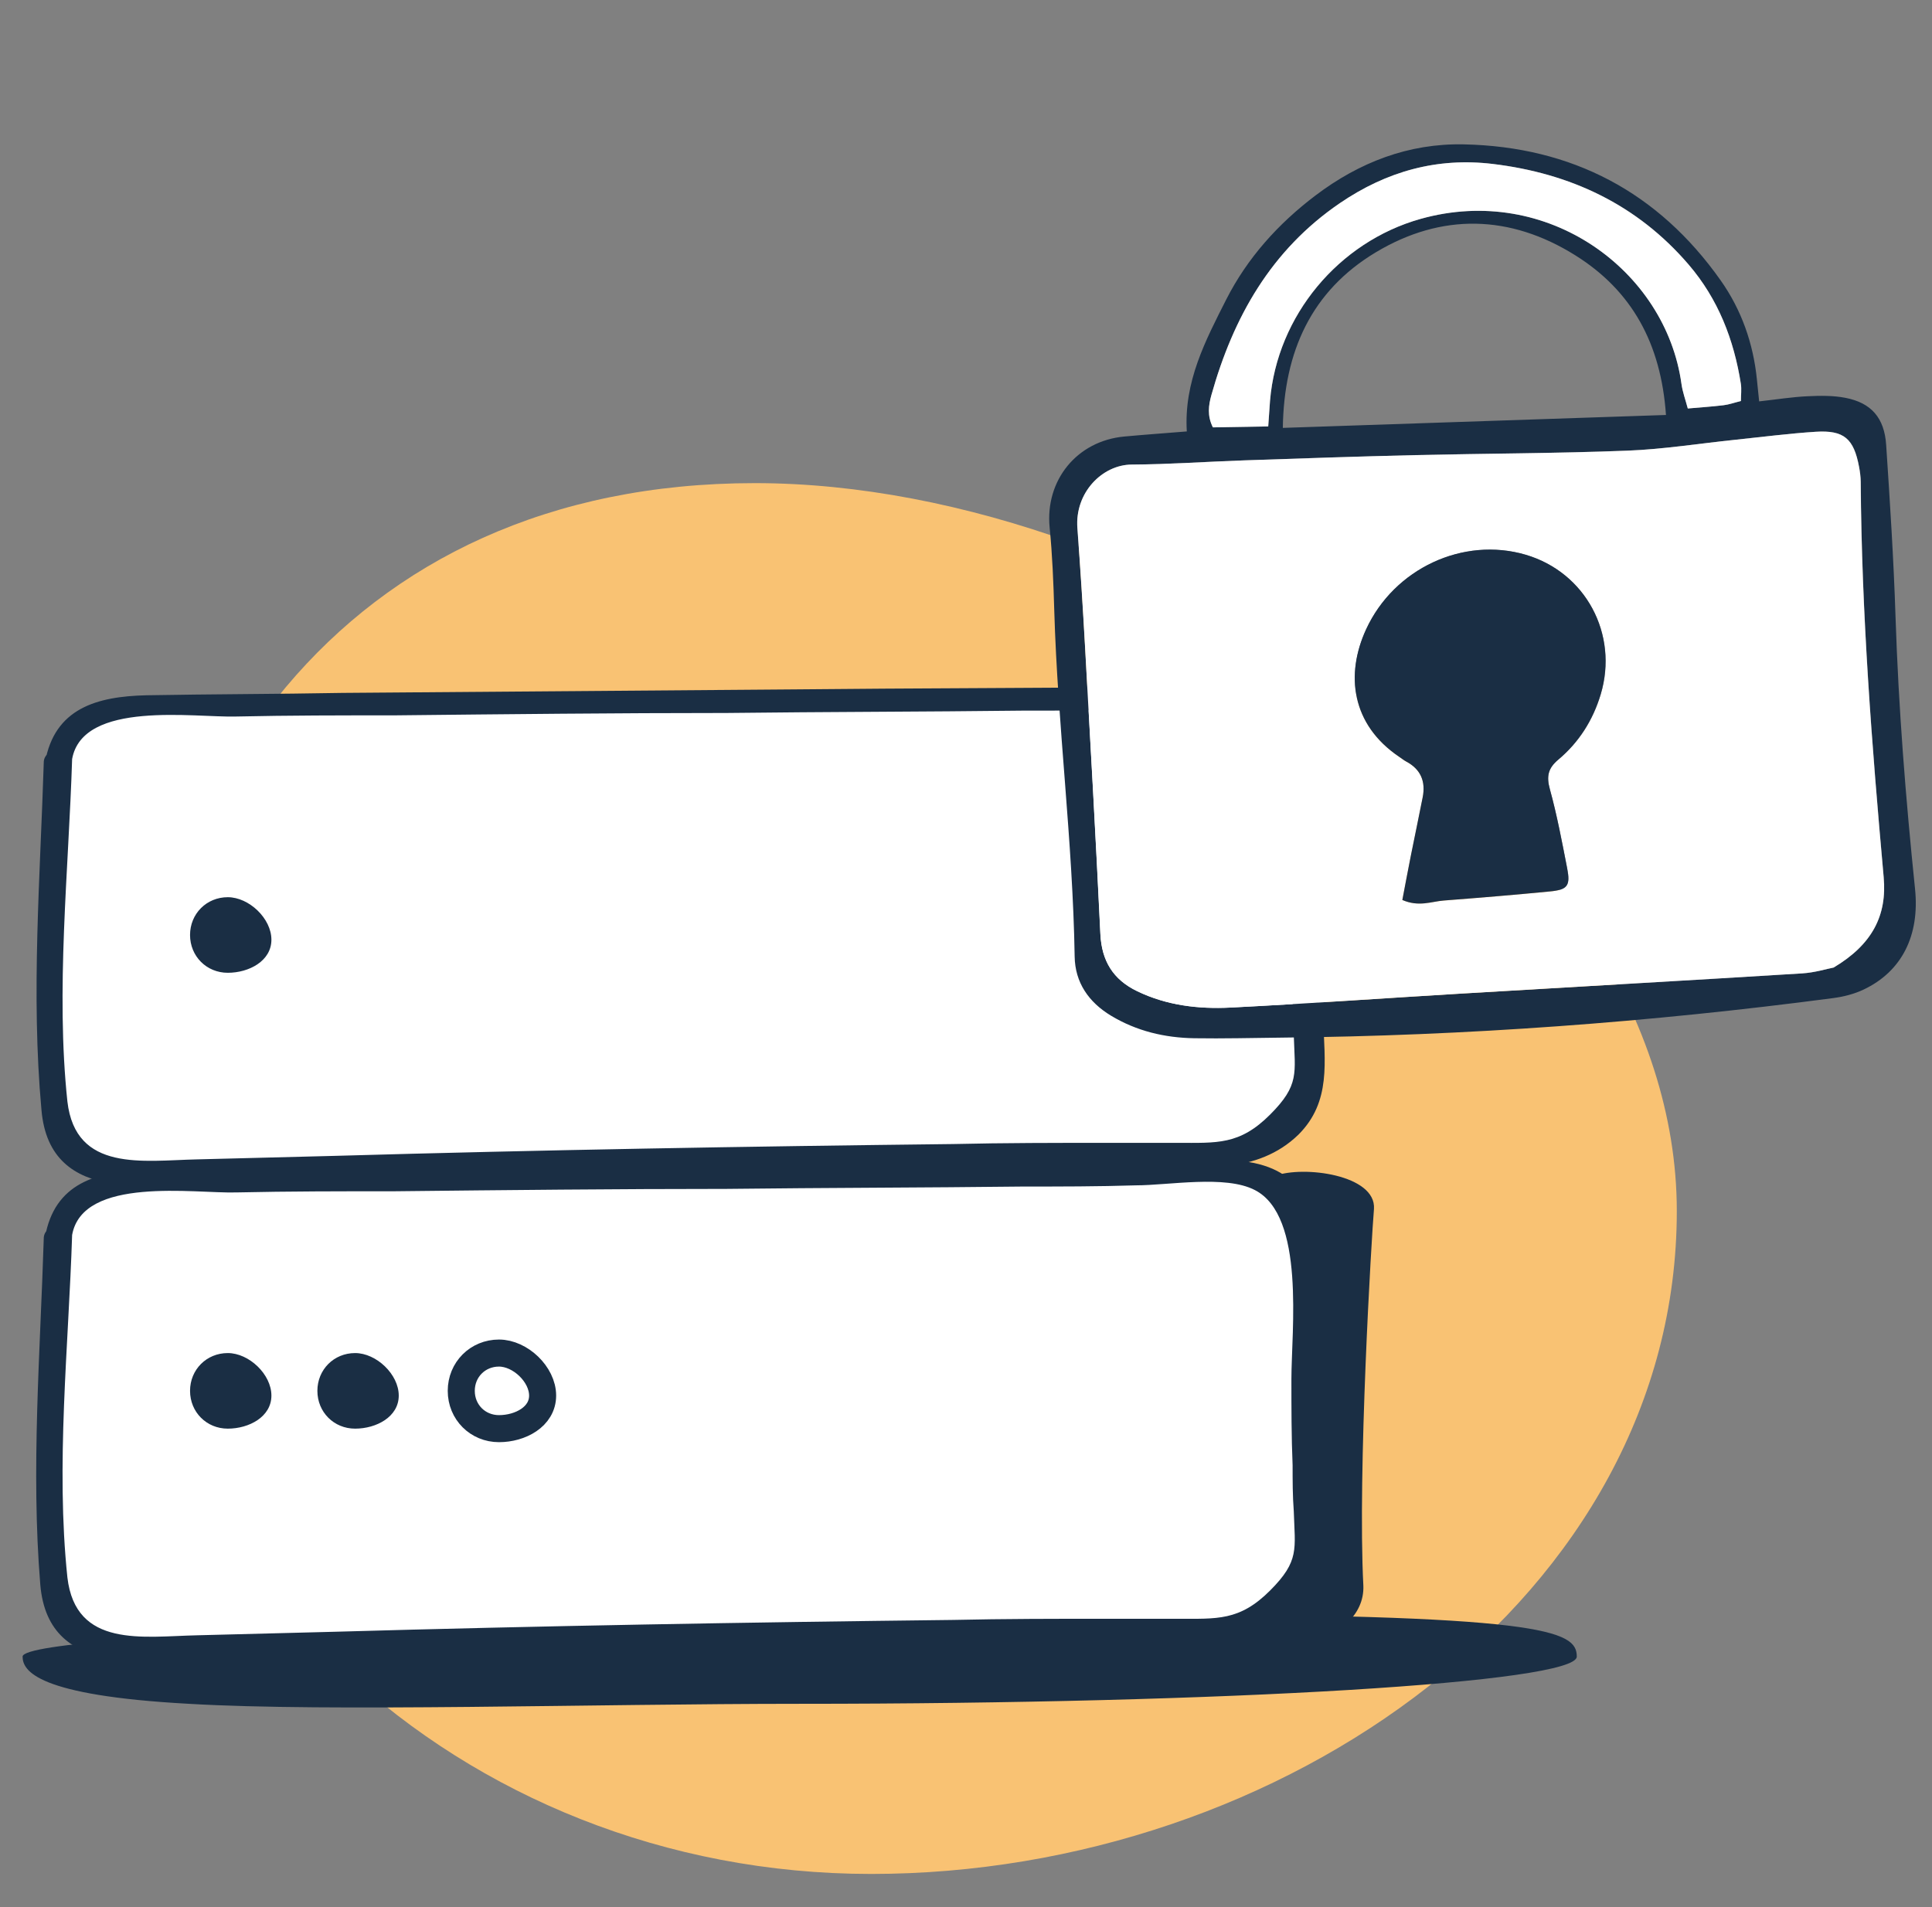
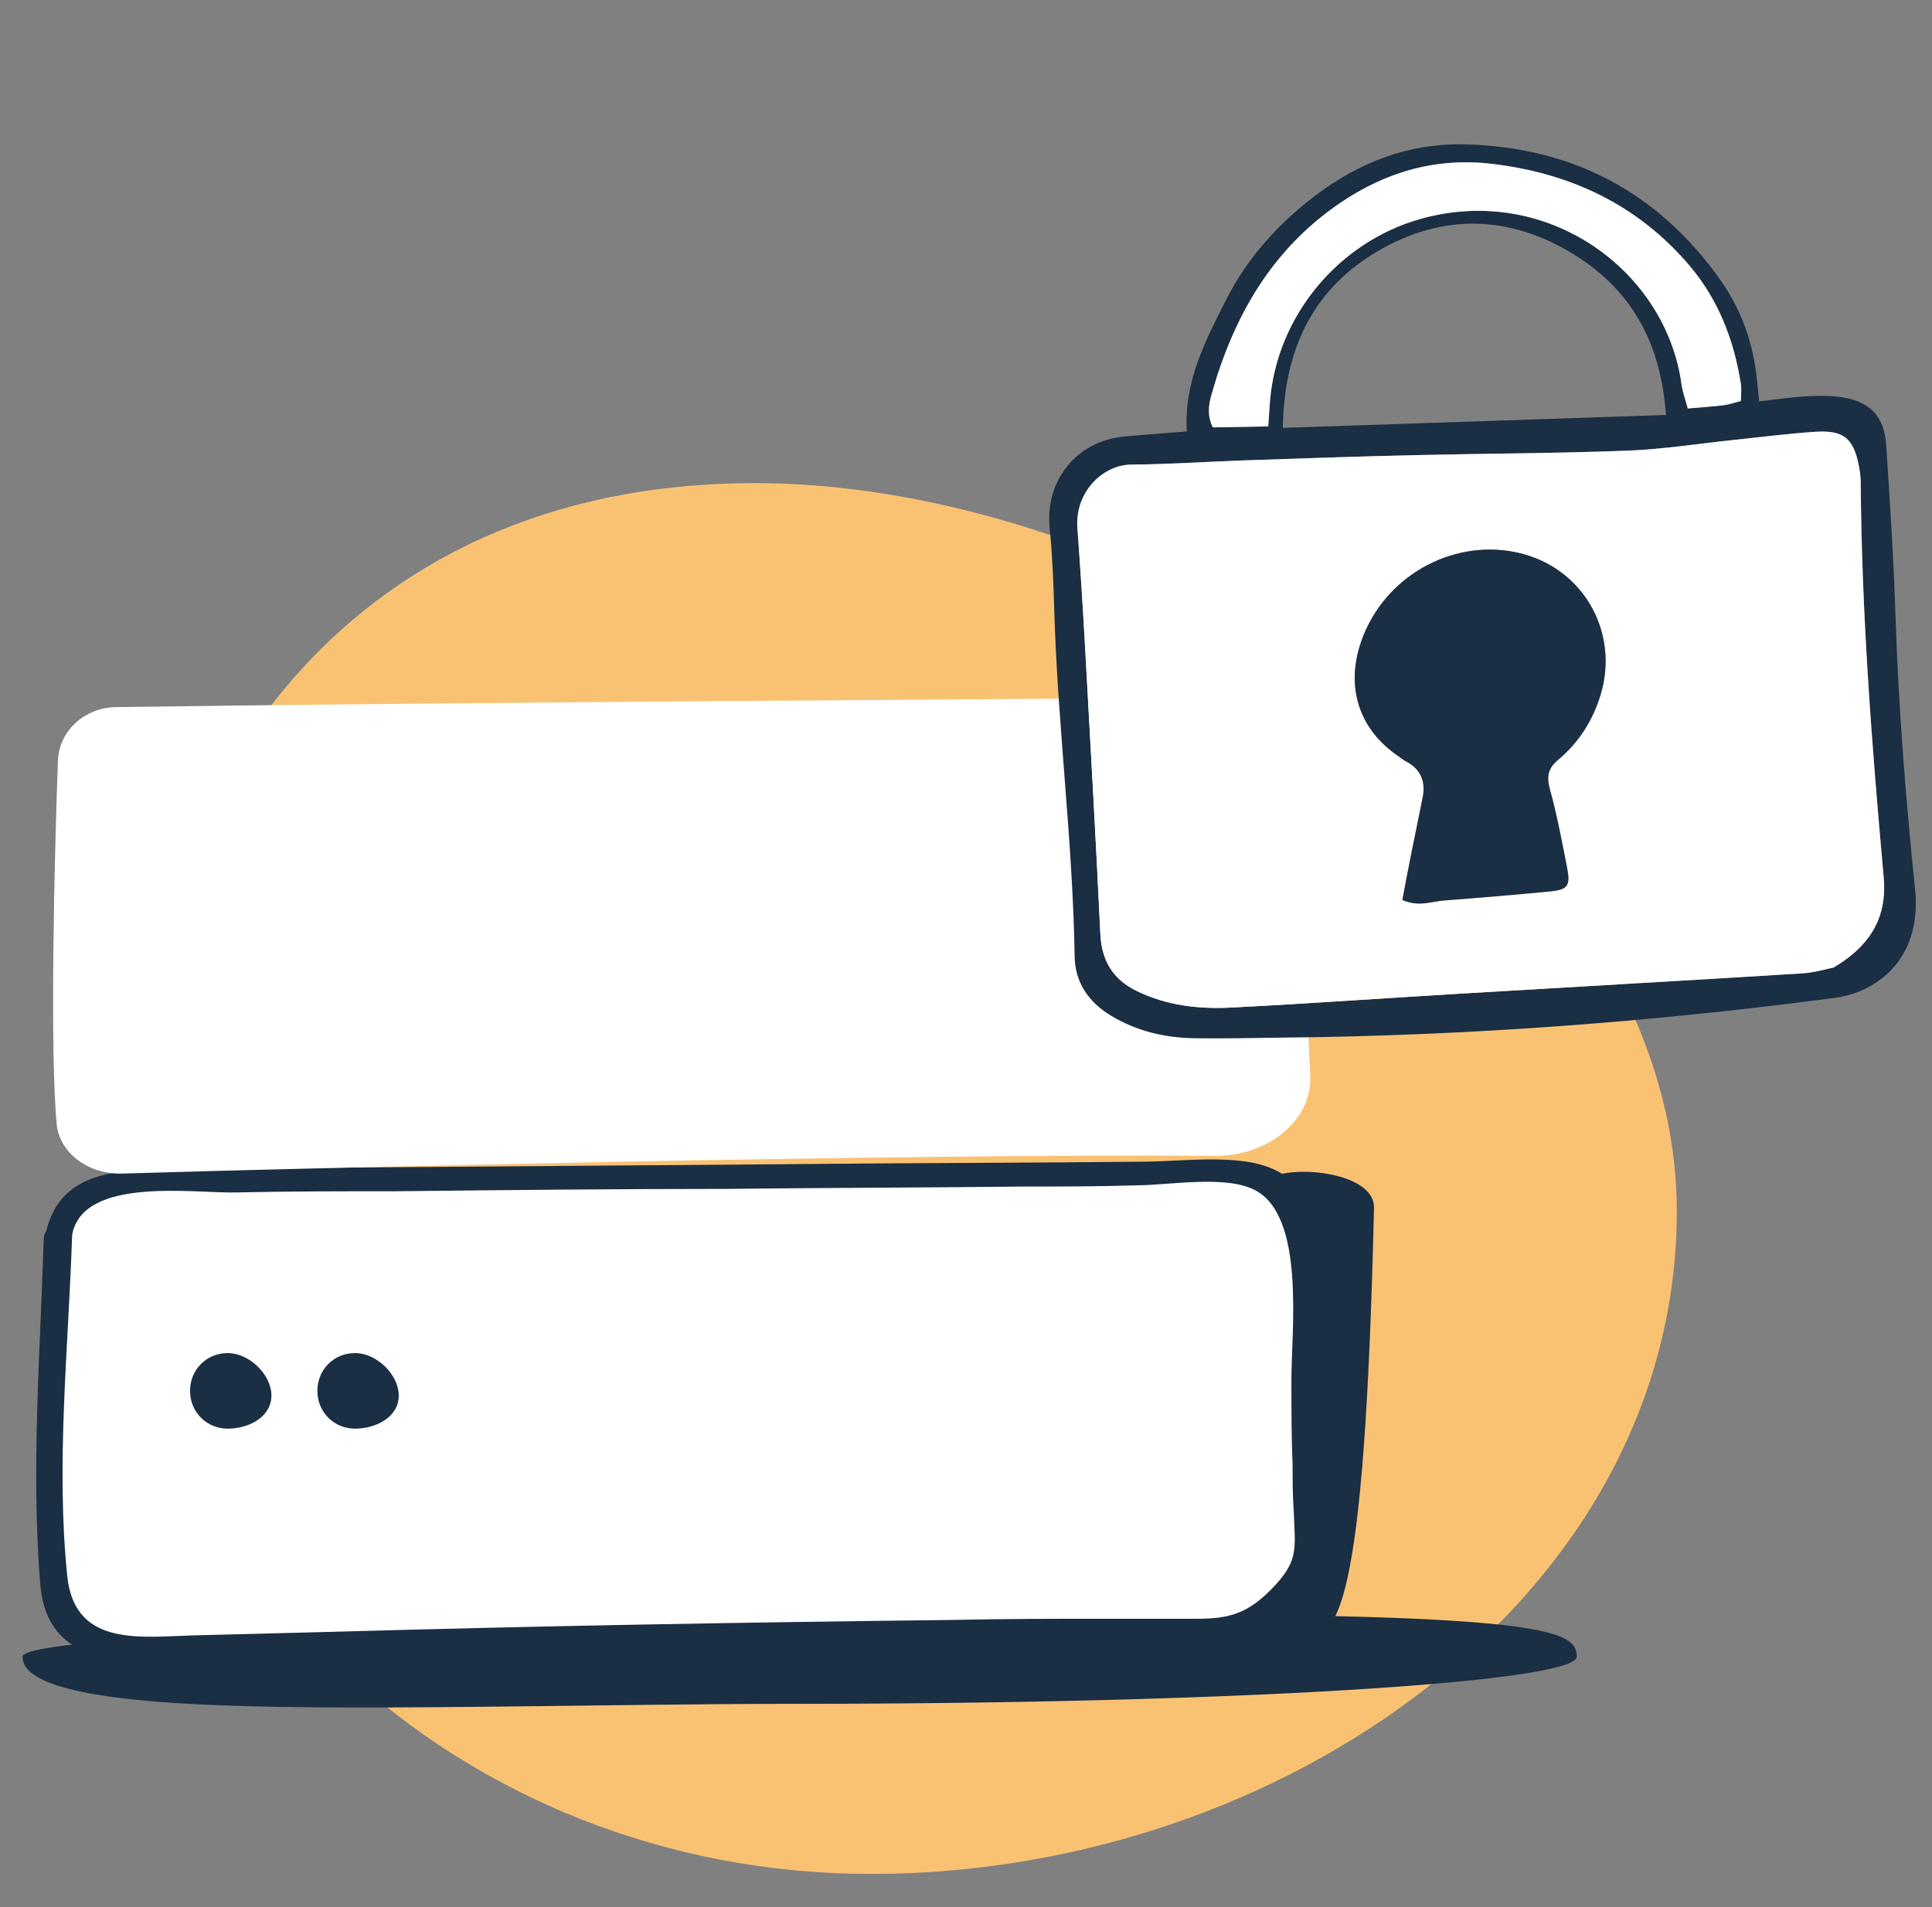
<svg xmlns="http://www.w3.org/2000/svg" width="79" height="78" viewBox="0 0 79 78" fill="none">
  <rect x="0" y="0" width="79" height="78" fill="#808080" stroke="none" />
  <g clip-path="url(#clip0_5300_101647)">
    <path d="M30.867 19.758C47.693 19.758 68.565 33.822 68.565 49.53C68.565 65.237 52.448 76.637 35.622 76.637C18.795 76.637 5.153 63.905 5.153 48.197C5.153 32.49 14.04 19.758 30.867 19.758Z" fill="#F9C273" />
    <path d="M64.475 67.748C64.475 68.81 50.251 69.679 32.7 69.679C24.309 69.679 13.412 70.017 7.722 69.679C1.502 69.341 0.924 68.327 0.924 67.748C0.924 66.685 28.119 66.009 45.67 66.009C63.222 66.009 64.475 66.685 64.475 67.748Z" fill="#1A2E44" />
-     <path d="M52.132 48.091C53.289 47.656 56.279 48.042 56.182 49.443C56.086 50.554 55.507 60.213 55.748 64.85C55.796 66.057 54.687 67.023 53.289 67.023C43.26 67.071 9.266 68.037 8.398 67.071C8.108 66.733 3.769 64.656 8.784 62.145C21.417 55.866 52.132 48.091 52.132 48.091Z" fill="#1A2E44" />
+     <path d="M52.132 48.091C53.289 47.656 56.279 48.042 56.182 49.443C55.796 66.057 54.687 67.023 53.289 67.023C43.26 67.071 9.266 68.037 8.398 67.071C8.108 66.733 3.769 64.656 8.784 62.145C21.417 55.866 52.132 48.091 52.132 48.091Z" fill="#1A2E44" />
    <path d="M2.37 50.553C2.419 49.346 3.479 48.38 4.781 48.38C18.379 48.186 42.681 48.041 50.348 47.993C51.794 47.993 53 48.862 53.144 50.07C53.53 53.789 53.337 59.44 53.578 63.448C53.675 65.235 51.891 66.732 49.721 66.732C36.943 66.636 12.978 67.215 5.022 67.457C3.624 67.505 2.467 66.636 2.322 65.477C2.033 62.482 2.226 54.417 2.37 50.553Z" fill="white" />
    <path d="M2.949 50.505C3.383 48.09 7.963 48.814 9.651 48.766C11.821 48.718 13.991 48.718 16.16 48.718C20.693 48.669 25.226 48.621 29.71 48.621C33.76 48.573 37.81 48.573 41.813 48.525C43.356 48.525 44.899 48.525 46.442 48.476C47.792 48.476 50.106 48.042 51.312 48.669C53.385 49.732 52.806 54.417 52.806 56.397C52.806 57.556 52.806 58.764 52.855 59.923C52.855 60.55 52.855 61.178 52.903 61.806C52.951 63.352 53.144 63.835 51.938 65.042C50.685 66.298 49.769 66.201 48.129 66.201C47.165 66.201 46.249 66.201 45.284 66.201C43.163 66.201 41.089 66.201 38.968 66.249C30.53 66.346 22.14 66.491 13.701 66.732C11.821 66.781 9.94 66.829 8.06 66.877C5.842 66.926 3.093 67.409 2.756 64.511C2.274 59.923 2.804 55.045 2.949 50.505C2.997 49.829 1.84 50.022 1.791 50.601C1.647 55.286 1.261 60.116 1.647 64.801C1.984 68.809 6.372 67.843 9.313 67.795C19.584 67.553 29.855 67.312 40.125 67.215C42.391 67.215 44.609 67.167 46.876 67.167C48.997 67.167 51.36 67.457 53.047 65.815C54.398 64.463 54.108 62.82 54.06 61.082C53.964 57.991 54.06 54.9 53.867 51.857C53.771 49.829 53.578 48.042 51.263 47.559C49.817 47.269 48.081 47.51 46.586 47.51C41.909 47.559 37.232 47.559 32.603 47.607C26.383 47.655 20.163 47.703 13.942 47.752C11.29 47.8 8.638 47.8 5.986 47.848C3.961 47.897 2.225 48.38 1.84 50.601C1.695 51.278 2.852 51.084 2.949 50.505Z" fill="#1A2E44" />
    <path d="M2.37 31.09C2.418 29.883 3.479 28.917 4.781 28.917C18.378 28.724 42.68 28.579 50.347 28.531C51.794 28.531 52.999 29.4 53.144 30.608C53.53 34.326 53.337 39.977 53.578 43.986C53.674 45.773 51.89 47.27 49.72 47.27C36.942 47.173 12.978 47.753 5.022 47.994C3.624 48.043 2.466 47.173 2.322 46.014C2.032 43.02 2.225 35.002 2.37 31.09Z" fill="white" />
-     <path d="M2.949 31.042C3.383 28.627 7.963 29.352 9.651 29.303C11.821 29.255 13.991 29.255 16.16 29.255C20.693 29.207 25.226 29.158 29.71 29.158C33.76 29.11 37.81 29.11 41.813 29.062C43.356 29.062 44.899 29.062 46.442 29.013C47.792 29.013 50.106 28.579 51.312 29.207C53.385 30.269 52.806 34.954 52.806 36.934C52.806 38.093 52.806 39.301 52.855 40.46C52.855 41.088 52.855 41.715 52.903 42.343C52.951 43.889 53.144 44.372 51.938 45.579C50.685 46.835 49.769 46.738 48.129 46.738C47.165 46.738 46.249 46.738 45.284 46.738C43.163 46.738 41.089 46.738 38.968 46.787C30.529 46.883 22.14 47.028 13.701 47.27C11.821 47.318 9.94 47.366 8.06 47.414C5.842 47.463 3.093 47.946 2.756 45.048C2.274 40.508 2.804 35.63 2.949 31.042C2.997 30.366 1.84 30.559 1.791 31.139C1.647 35.823 1.261 40.653 1.695 45.386C2.032 49.395 6.42 48.429 9.362 48.38C19.632 48.139 29.903 47.898 40.173 47.801C42.44 47.801 44.657 47.753 46.924 47.753C49.045 47.753 51.408 48.042 53.096 46.4C54.446 45.048 54.157 43.406 54.108 41.667C54.012 38.576 54.108 35.485 53.915 32.443C53.819 30.414 53.626 28.627 51.312 28.144C49.865 27.854 48.129 28.096 46.634 28.096C41.957 28.144 37.28 28.144 32.651 28.192C26.431 28.241 20.211 28.289 13.991 28.337C11.339 28.386 8.638 28.386 5.986 28.434C3.961 28.482 2.225 28.965 1.84 31.187C1.695 31.815 2.852 31.622 2.949 31.042Z" fill="#1A2E44" />
    <path d="M11.098 57.074C11.098 57.943 10.182 58.426 9.314 58.426C8.446 58.426 7.771 57.75 7.771 56.88C7.771 56.011 8.446 55.335 9.314 55.335C10.182 55.335 11.098 56.204 11.098 57.074Z" fill="#1A2E44" />
-     <path d="M11.098 38.431C11.098 39.3 10.182 39.783 9.314 39.783C8.446 39.783 7.771 39.107 7.771 38.237C7.771 37.368 8.446 36.692 9.314 36.692C10.182 36.692 11.098 37.561 11.098 38.431Z" fill="#1A2E44" />
    <path d="M16.305 57.074C16.305 57.943 15.389 58.426 14.521 58.426C13.653 58.426 12.978 57.75 12.978 56.88C12.978 56.011 13.653 55.335 14.521 55.335C15.389 55.335 16.305 56.204 16.305 57.074Z" fill="#1A2E44" />
-     <path d="M22.188 57.074C22.188 57.943 21.272 58.426 20.404 58.426C19.536 58.426 18.861 57.75 18.861 56.88C18.861 56.011 19.536 55.335 20.404 55.335C21.272 55.335 22.188 56.204 22.188 57.074Z" fill="white" stroke="#1A2E44" stroke-width="1.106" stroke-linecap="square" />
    <g clip-path="url(#clip1_5300_101647)">
      <path d="M71.932 16.415C72.648 16.336 73.275 16.235 73.906 16.205C74.424 16.18 74.957 16.172 75.462 16.27C76.516 16.475 77.054 17.088 77.126 18.198C77.282 20.542 77.433 22.887 77.509 25.233C77.63 28.95 77.925 32.651 78.306 36.35C78.504 38.261 77.765 39.728 76.206 40.468C75.822 40.651 75.384 40.763 74.96 40.818C67.473 41.805 59.954 42.362 52.401 42.435C51.212 42.447 50.022 42.479 48.833 42.46C47.626 42.44 46.476 42.169 45.427 41.536C44.513 40.983 43.96 40.179 43.943 39.121C43.867 34.388 43.248 29.689 43.109 24.962C43.076 23.832 43.032 22.7 42.92 21.573C42.73 19.649 44.029 18.031 45.974 17.852C46.808 17.775 47.645 17.716 48.529 17.644C48.405 15.612 49.289 13.93 50.139 12.253C51.006 10.545 52.269 9.146 53.792 7.993C55.584 6.637 57.601 5.857 59.854 5.904C64.271 5.996 67.806 7.852 70.359 11.468C71.204 12.664 71.692 14.039 71.84 15.517C71.865 15.777 71.893 16.034 71.932 16.415ZM74.977 39.569C76.554 38.63 77.169 37.439 77.026 35.865C76.543 30.486 76.124 25.104 76.088 19.699C76.086 19.498 76.059 19.293 76.021 19.094C75.806 17.939 75.406 17.584 74.25 17.657C73.152 17.727 72.056 17.87 70.961 17.984C69.491 18.136 68.024 18.372 66.55 18.429C63.651 18.541 60.746 18.543 57.845 18.612C55.525 18.667 53.206 18.747 50.887 18.826C49.351 18.878 47.817 18.99 46.281 18.998C45.077 19.004 43.949 20.143 44.058 21.594C44.179 23.213 44.282 24.836 44.371 26.457C44.589 30.367 44.81 34.278 44.997 38.192C45.05 39.295 45.515 40.06 46.503 40.535C47.715 41.121 49.014 41.27 50.323 41.204C53.479 41.044 56.633 40.819 59.789 40.631C64.422 40.354 69.058 40.094 73.691 39.807C74.2 39.778 74.704 39.623 74.977 39.569ZM68.122 16.971C67.919 14.042 66.726 11.888 64.414 10.441C61.75 8.774 58.95 8.703 56.256 10.319C53.627 11.896 52.5 14.377 52.455 17.499C57.666 17.325 62.812 17.148 68.122 16.971ZM51.858 17.439C51.888 17.014 51.908 16.7 51.933 16.388C52.224 12.912 54.737 9.894 58.089 8.951C63.277 7.494 68.119 11.067 68.757 15.699C68.802 16.027 68.921 16.346 69.016 16.705C69.564 16.657 70.024 16.627 70.481 16.571C70.705 16.544 70.921 16.465 71.188 16.399C71.188 16.146 71.221 15.916 71.186 15.698C70.899 13.888 70.259 12.231 69.052 10.822C66.942 8.36 64.206 7.085 61.04 6.704C58.769 6.43 56.698 7.006 54.791 8.306C51.974 10.228 50.43 12.968 49.536 16.154C49.42 16.569 49.357 17 49.597 17.477C50.315 17.466 51.032 17.452 51.858 17.439Z" fill="#1A2E44" />
      <path d="M74.977 39.569C74.703 39.621 74.199 39.777 73.688 39.808C69.054 40.096 64.418 40.356 59.785 40.632C56.629 40.821 53.476 41.046 50.32 41.206C49.009 41.273 47.711 41.122 46.499 40.537C45.511 40.061 45.046 39.297 44.993 38.193C44.807 34.281 44.587 30.37 44.368 26.458C44.277 24.835 44.175 23.215 44.054 21.596C43.945 20.143 45.075 19.005 46.277 18.999C47.813 18.991 49.347 18.879 50.883 18.827C53.203 18.747 55.523 18.668 57.842 18.613C60.743 18.546 63.647 18.543 66.546 18.431C68.02 18.373 69.487 18.137 70.957 17.985C72.054 17.871 73.148 17.728 74.246 17.658C75.403 17.586 75.801 17.939 76.017 19.096C76.054 19.296 76.081 19.498 76.084 19.701C76.12 25.105 76.539 30.488 77.022 35.866C77.167 37.44 76.554 38.63 74.977 39.569ZM57.342 36.805C58.019 37.099 58.528 36.868 59.036 36.83C60.483 36.719 61.927 36.599 63.371 36.459C64.101 36.388 64.224 36.227 64.083 35.505C63.871 34.424 63.669 33.337 63.376 32.276C63.23 31.748 63.303 31.418 63.722 31.067C64.563 30.36 65.137 29.46 65.454 28.403C66.195 25.936 64.837 23.407 62.387 22.688C59.839 21.94 57.012 23.246 55.864 25.737C55.015 27.578 55.254 29.627 57.218 30.954C57.315 31.02 57.405 31.094 57.507 31.148C58.104 31.465 58.302 31.965 58.176 32.609C58.021 33.407 57.85 34.2 57.692 34.997C57.572 35.585 57.461 36.176 57.342 36.805Z" fill="white" />
      <path d="M51.858 17.439C51.032 17.454 50.315 17.466 49.595 17.478C49.355 17.001 49.419 16.572 49.534 16.155C50.43 12.968 51.974 10.228 54.789 8.307C56.696 7.007 58.767 6.431 61.038 6.705C64.204 7.086 66.938 8.361 69.05 10.823C70.257 12.232 70.899 13.888 71.184 15.699C71.217 15.918 71.186 16.147 71.186 16.4C70.919 16.466 70.703 16.545 70.479 16.572C70.022 16.628 69.562 16.657 69.014 16.706C68.919 16.348 68.8 16.028 68.755 15.7C68.116 11.067 63.274 7.494 58.087 8.952C54.734 9.893 52.221 12.911 51.931 16.389C51.907 16.701 51.888 17.014 51.858 17.439Z" fill="white" />
      <path d="M57.342 36.806C57.462 36.176 57.572 35.585 57.689 34.995C57.847 34.198 58.018 33.404 58.173 32.607C58.3 31.965 58.099 31.464 57.504 31.146C57.402 31.091 57.311 31.016 57.214 30.952C55.25 29.627 55.011 27.578 55.86 25.735C57.008 23.244 59.836 21.937 62.383 22.686C64.832 23.405 66.192 25.933 65.45 28.401C65.132 29.456 64.56 30.358 63.718 31.065C63.3 31.416 63.227 31.745 63.373 32.274C63.665 33.334 63.869 34.421 64.079 35.503C64.22 36.225 64.099 36.388 63.368 36.457C61.924 36.597 60.48 36.717 59.032 36.828C58.528 36.868 58.019 37.099 57.342 36.806Z" fill="#1A2E44" />
    </g>
  </g>
  <defs>
    <clipPath id="clip0_5300_101647">
      <rect width="78" height="78" fill="white" transform="translate(0.5)" />
    </clipPath>
    <clipPath id="clip1_5300_101647">
      <rect width="36" height="38" fill="white" transform="translate(42.5 5)" />
    </clipPath>
  </defs>
</svg>